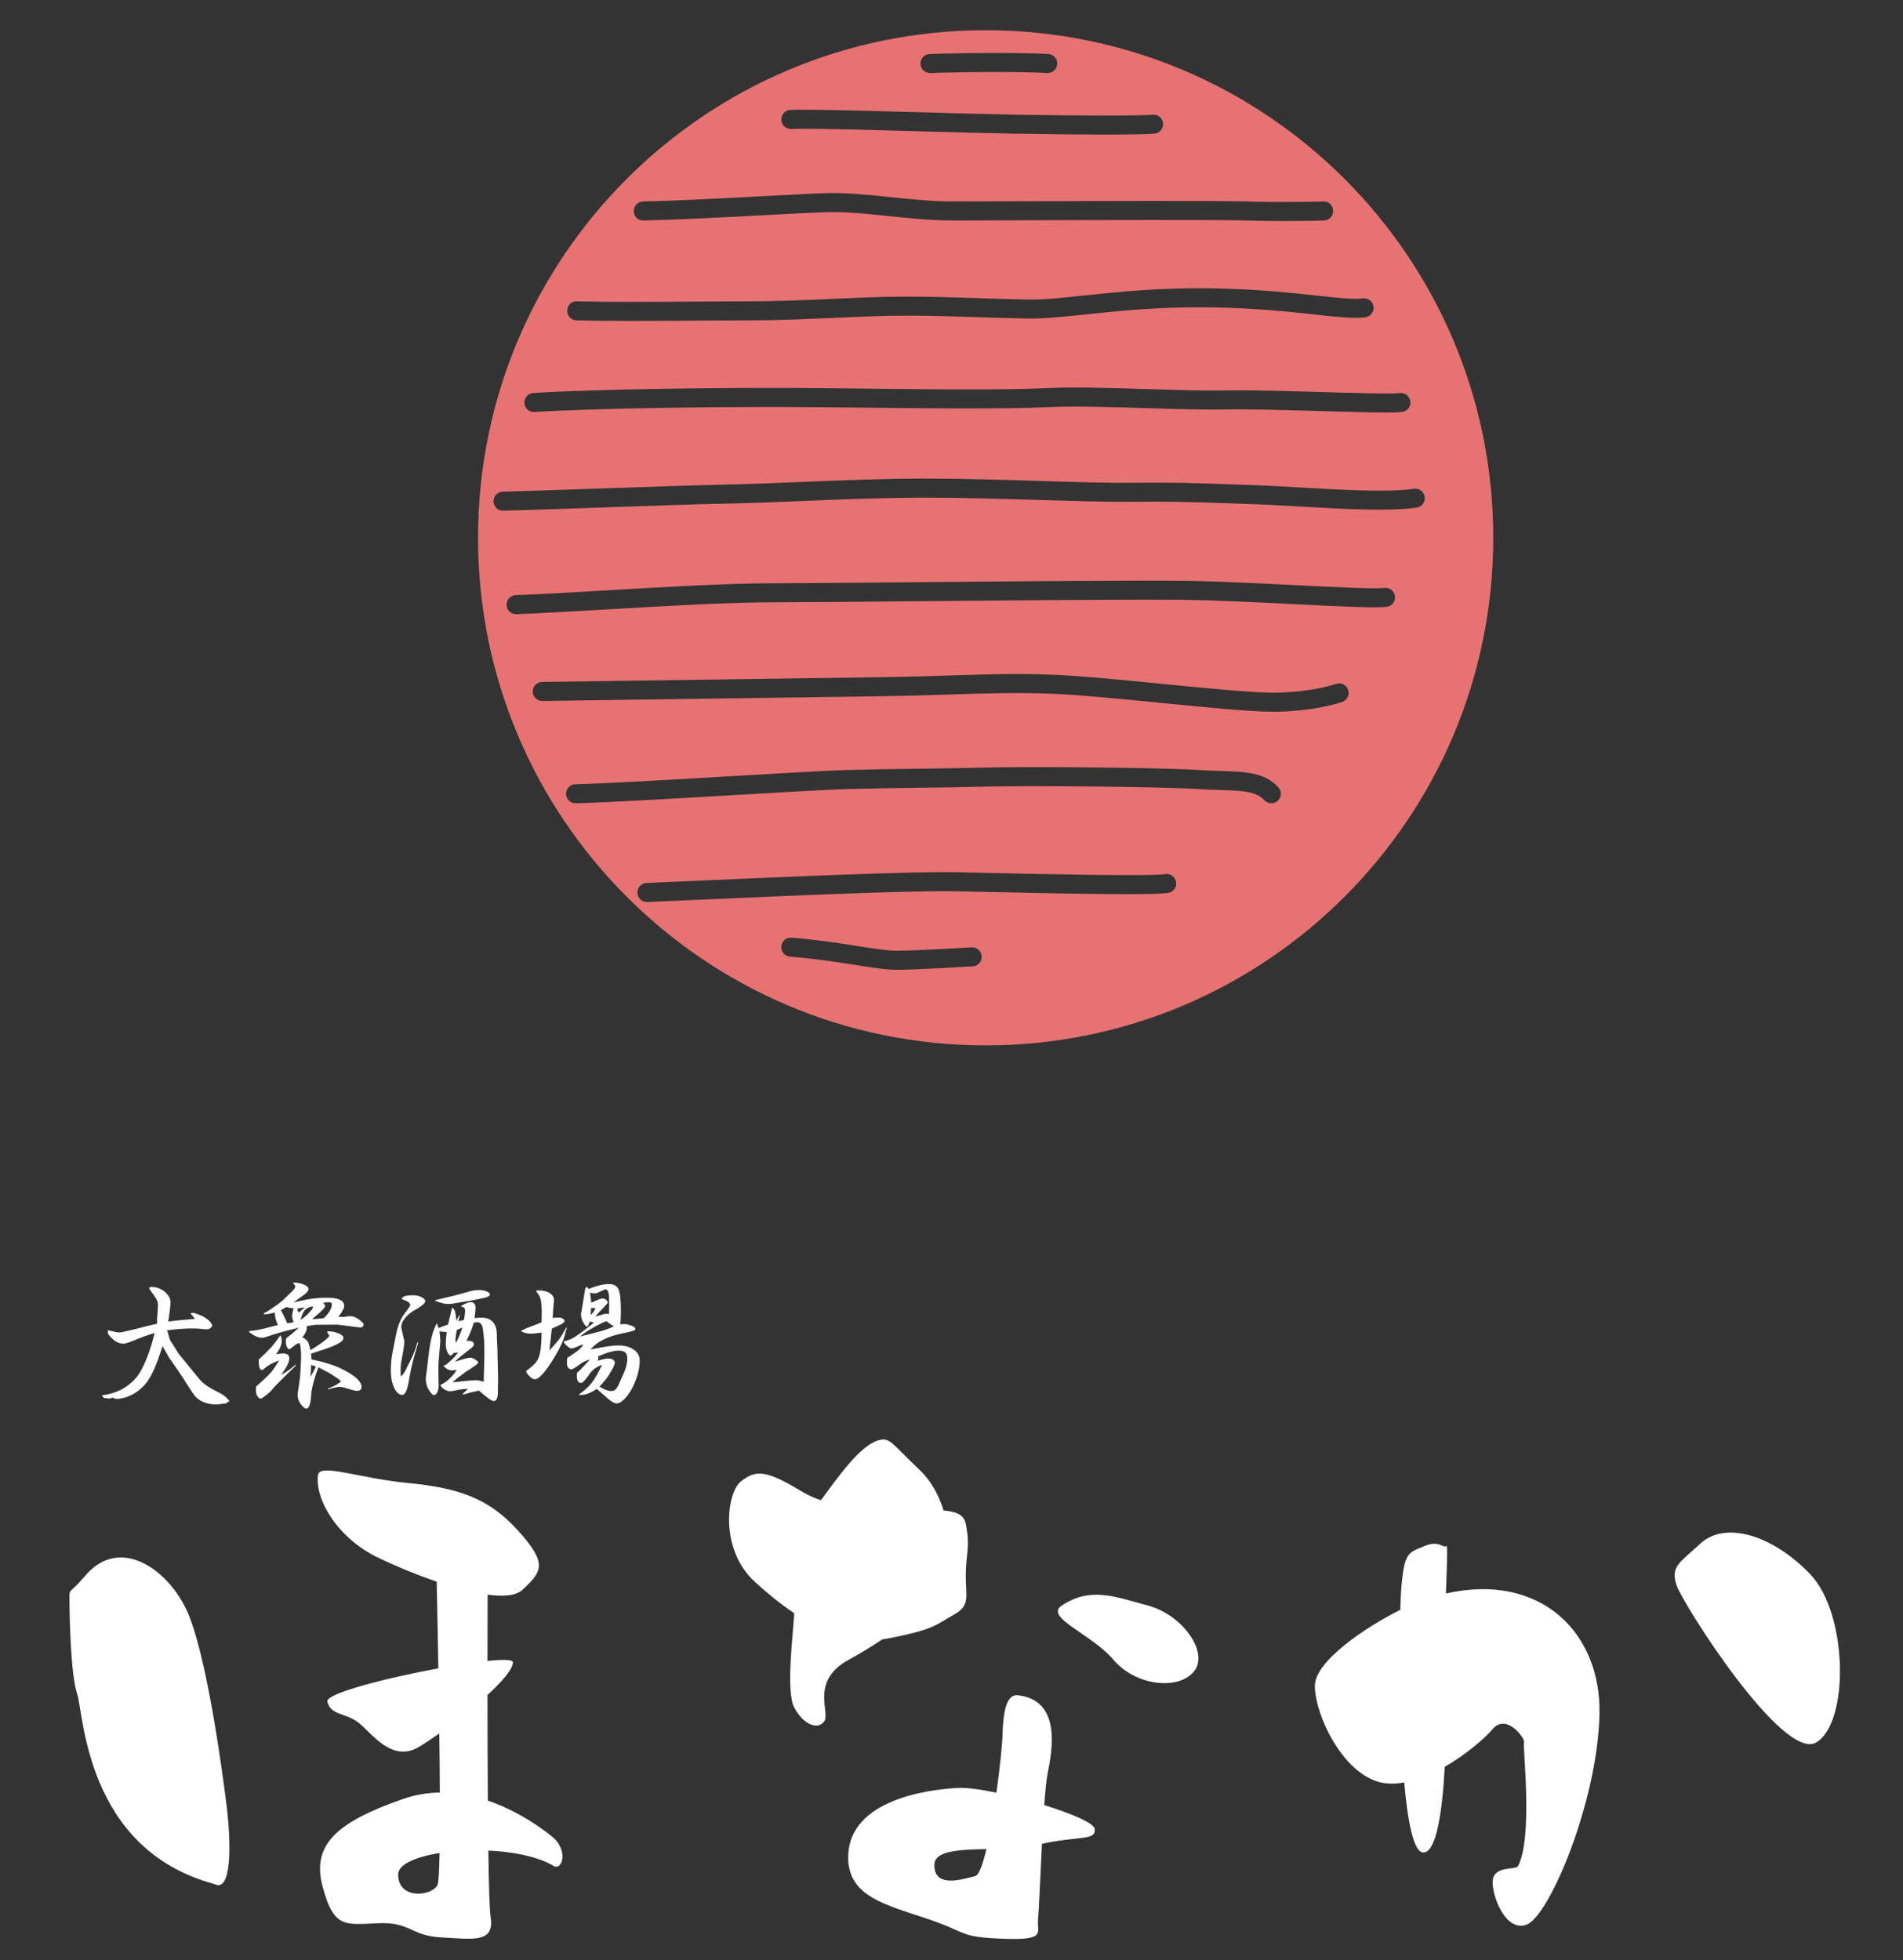
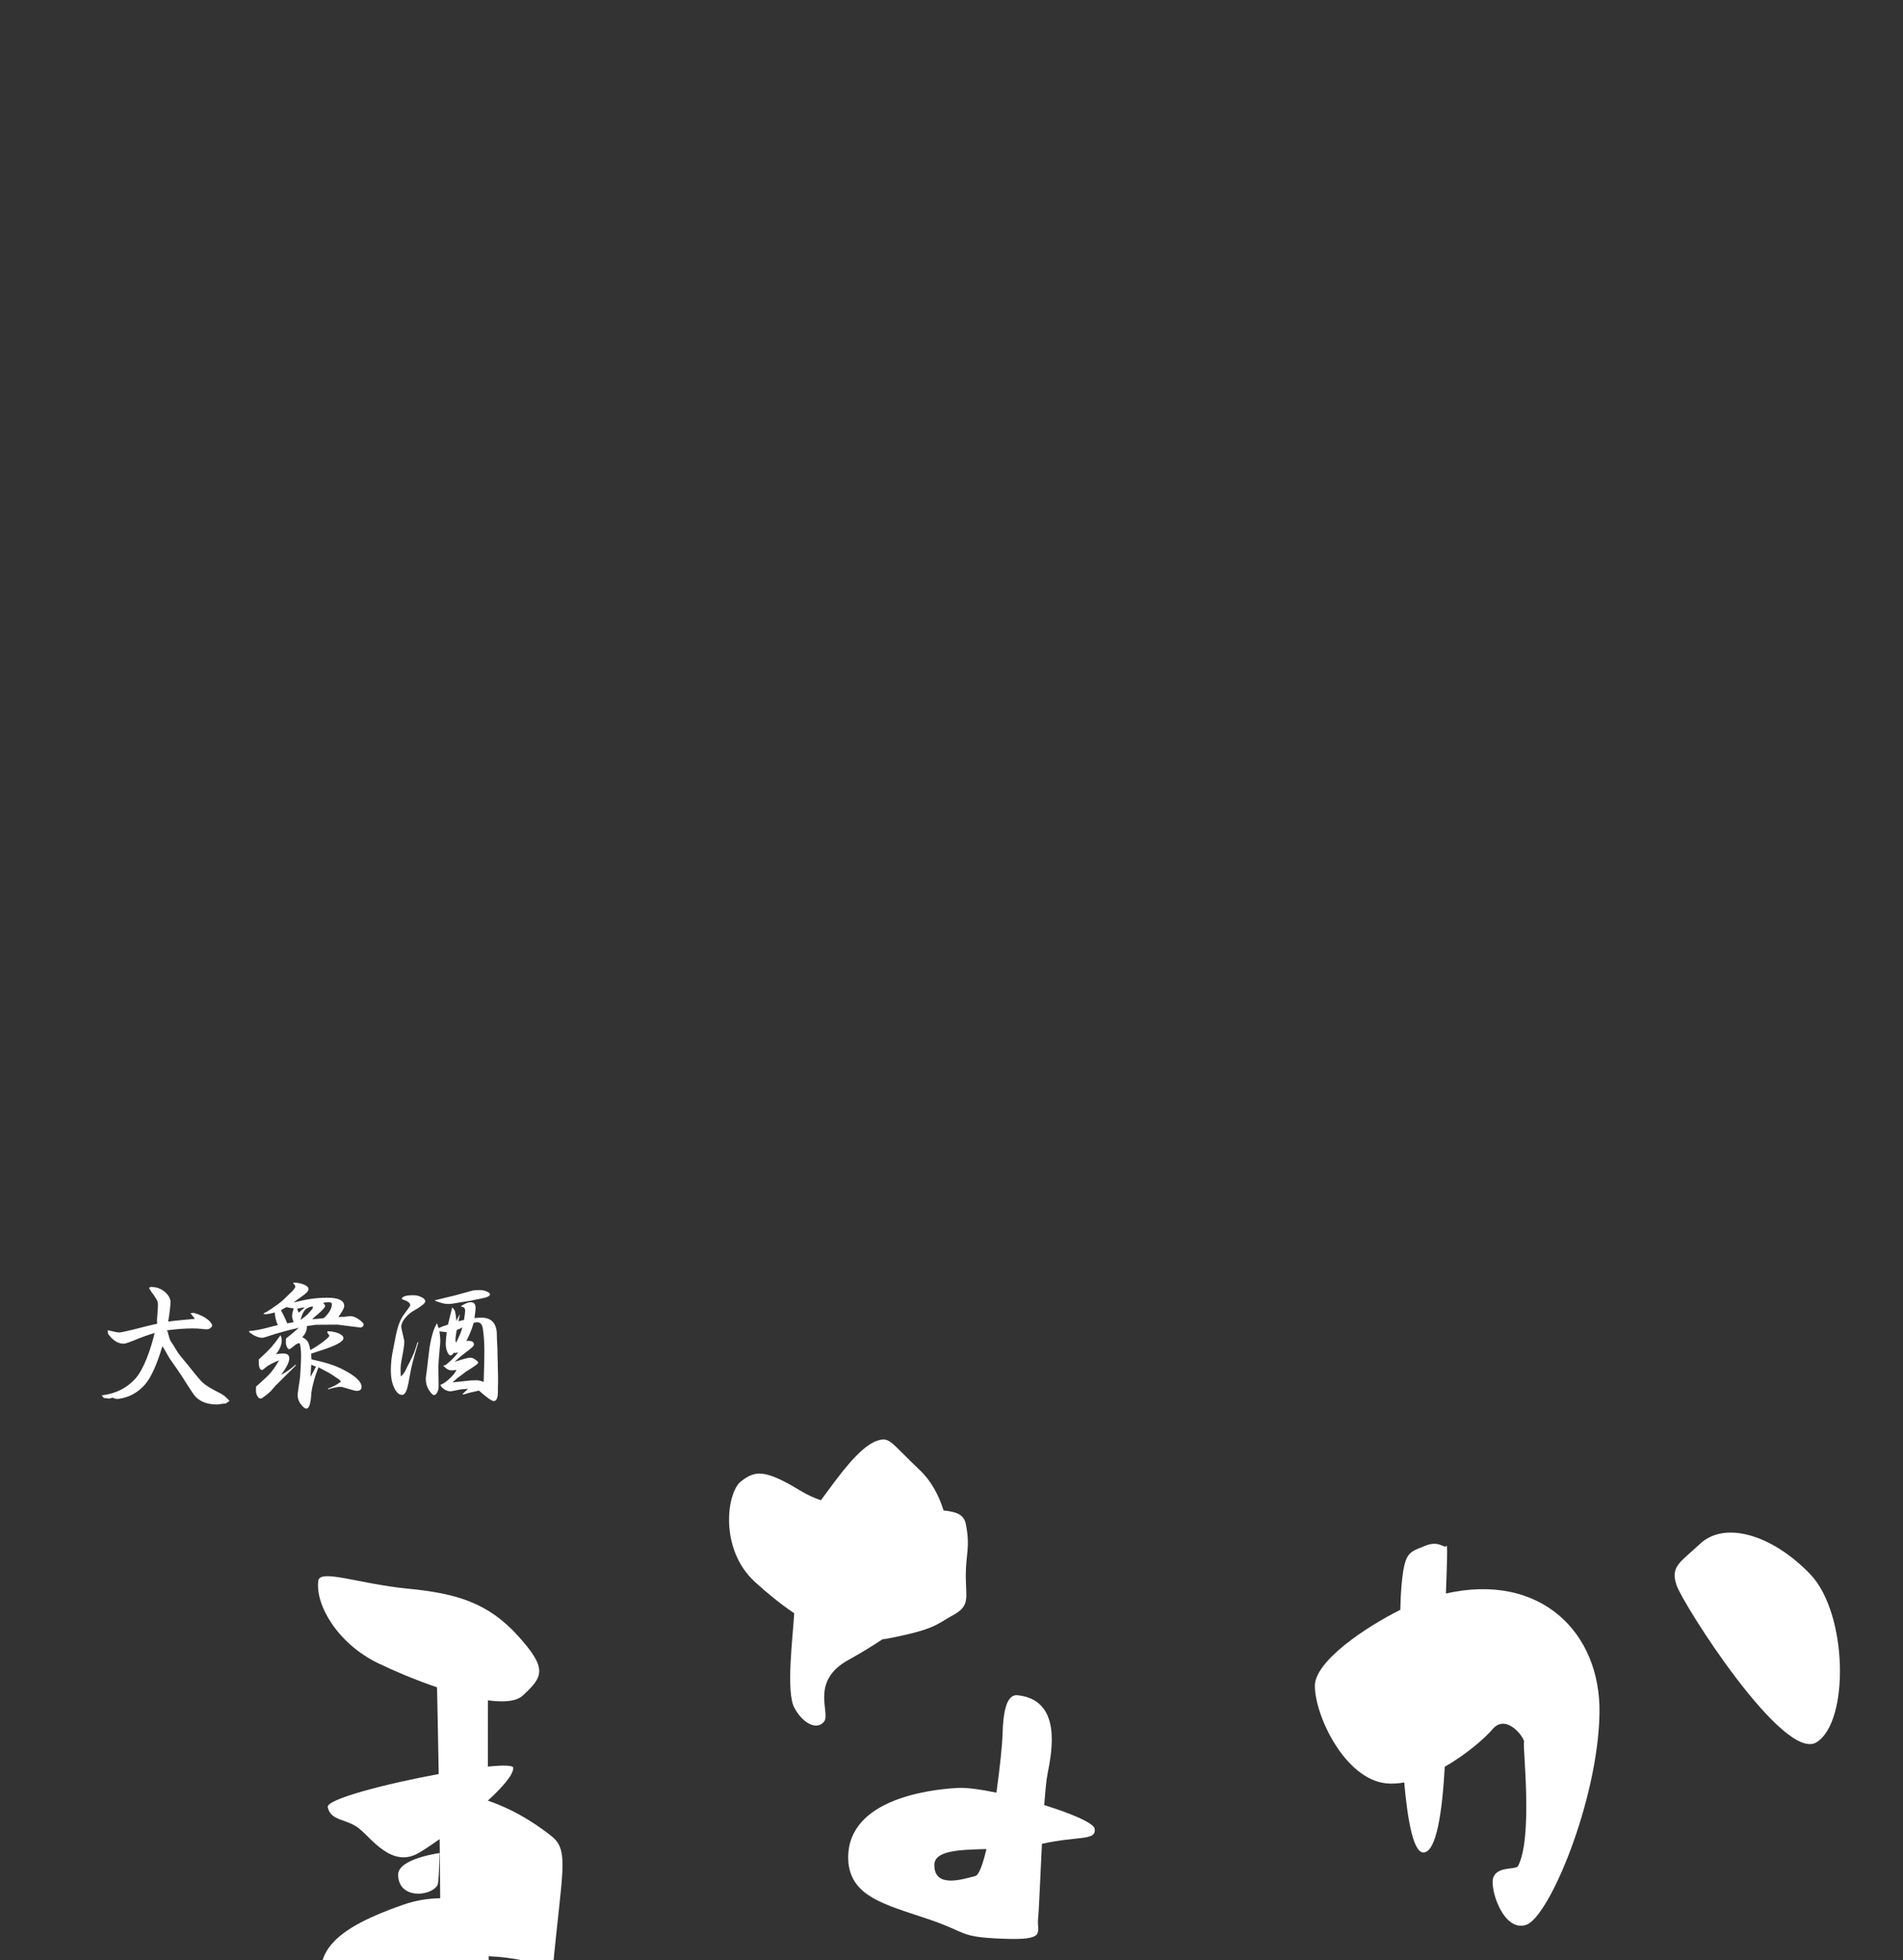
<svg xmlns="http://www.w3.org/2000/svg" version="1.1" x="0px" y="0px" width="200px" height="206px" viewBox="-7.3 -3.177 200 206" enable-background="new -7.3 -3.177 200 206" xml:space="preserve">
  <rect x="-7.3" y="-3.177" width="200" height="206" fill="#333333" stroke="none" />
  <defs>
</defs>
-   <path fill="#FFFFFF" d="M12.398,166.239c-1.983-4.462-7.106-8.097-10.742-3.801c-1.818,2.148-1.652,1.156-1.652,2.644  s0.115,7.769,0.801,9.751c0.687,1.982,0.852,16.36,14.402,19.996c1.818,0.991,1.818-3.966,1.322-8.098  S14.382,170.701,12.398,166.239z" />
-   <path fill="#FFFFFF" d="M50.739,189.871c-1.004-0.821-3.521-2.695-6.768-3.797c-0.024-3.538-0.034-7.426-0.037-11.109  c1.537-1.409,2.673-2.713,2.673-3.438c0-0.29-1.059-0.304-2.672-0.138c0.001-2.636,0.006-5.035,0.012-6.963  c1.642,0.221,2.976,0.122,3.652-0.502c2.147-1.982,2.643-2.809-0.497-6.279s-6.444-4.463-11.567-4.958s-9.252-2.116-9.42-0.826  c-0.327,2.495,1.983,6.57,6.279,8.656c1.627,0.79,3.894,1.753,6.199,2.539c0.051,2.35,0.116,5.584,0.176,9.112  c-5.502,1.016-11.85,2.645-11.662,3.491c0.33,1.486,1.982,1.181,3.305,2.242s3.466,4.203,6.277,2.55  c0.577-0.34,1.341-0.845,2.182-1.44c0.026,2.152,0.046,4.262,0.055,6.213c-1.265,0.019-2.57,0.22-3.887,0.68  c-7.105,2.479-9.592,4.884-8.432,9.218s2.318,4.003,5.788,3.838s3.443,1.322,6.679,1.487c3.236,0.165,5.653,0.661,5.188-2.148  c-0.114-0.688-0.189-3.354-0.239-6.979c2.533,0.118,5.032,0.597,6.716,1.525C51.73,193.672,52.558,191.358,50.739,189.871z   M34.543,193.837c0-1.062,1.842-1.857,4.355-2.258c-0.037,1.908-0.106,3.168-0.223,3.378  C38.014,196.15,34.543,196.481,34.543,193.837z" />
+   <path fill="#FFFFFF" d="M50.739,189.871c-1.004-0.821-3.521-2.695-6.768-3.797c1.537-1.409,2.673-2.713,2.673-3.438c0-0.29-1.059-0.304-2.672-0.138c0.001-2.636,0.006-5.035,0.012-6.963  c1.642,0.221,2.976,0.122,3.652-0.502c2.147-1.982,2.643-2.809-0.497-6.279s-6.444-4.463-11.567-4.958s-9.252-2.116-9.42-0.826  c-0.327,2.495,1.983,6.57,6.279,8.656c1.627,0.79,3.894,1.753,6.199,2.539c0.051,2.35,0.116,5.584,0.176,9.112  c-5.502,1.016-11.85,2.645-11.662,3.491c0.33,1.486,1.982,1.181,3.305,2.242s3.466,4.203,6.277,2.55  c0.577-0.34,1.341-0.845,2.182-1.44c0.026,2.152,0.046,4.262,0.055,6.213c-1.265,0.019-2.57,0.22-3.887,0.68  c-7.105,2.479-9.592,4.884-8.432,9.218s2.318,4.003,5.788,3.838s3.443,1.322,6.679,1.487c3.236,0.165,5.653,0.661,5.188-2.148  c-0.114-0.688-0.189-3.354-0.239-6.979c2.533,0.118,5.032,0.597,6.716,1.525C51.73,193.672,52.558,191.358,50.739,189.871z   M34.543,193.837c0-1.062,1.842-1.857,4.355-2.258c-0.037,1.908-0.106,3.168-0.223,3.378  C38.014,196.15,34.543,196.481,34.543,193.837z" />
  <path fill="#FFFFFF" d="M81.873,171.281c1.195-0.656,2.408-1.389,3.566-2.163c0.166-0.023,0.333-0.038,0.5-0.07  c5.123-0.991,5.124-1.488,6.941-2.479s1.321-1.817,1.321-4.131s0.496-2.974,0-5.453c-0.2-0.998-1.018-1.278-2.331-1.405  c-0.501-1.607-1.314-3.114-2.462-4.205c-3.14-2.983-3.178-3.541-4.462-3.148c-1.927,0.589-4.257,3.965-5.968,6.273  c-0.717-0.24-1.429-0.559-2.13-0.985c-3.801-2.313-4.793-2.147-6.279-0.991c-1.488,1.156-2.314,7.107,1.486,10.577  c1.257,1.146,2.642,2.29,4.115,3.276c-0.139,2.474-0.891,8.281,0.017,9.944c0.991,1.817,2.479,2.339,3.14,1.417  C79.99,176.815,77.806,173.515,81.873,171.281z" />
-   <path fill="#FFFFFF" d="M113.372,165.577c-3.636-0.991-6.115-1.983-9.09,0c-1.85,1.233,3.141,2.979,5.454,5.704  s6.774,3.221,8.428,1.237S117.008,166.568,113.372,165.577z" />
  <path fill="#FFFFFF" d="M102.449,186.543c0.104-1.457,0.22-2.653,0.346-3.283c0.496-2.479,1.487-7.767-3.14-8.263  c-1.149-0.123-1.529,1.653-1.591,4.132c-0.024,0.979-0.271,3.453-0.643,6.108c-1.667-0.346-3.142-0.548-4.046-0.5  c-3.306,0.176-12.099,1.332-11.503,7.942c0.43,3.471,3.735,4.297,8.197,5.784s3.264,1.935,7.994,2.124s3.574-0.637,3.739-2.124  c0.088-0.79,0.222-4.332,0.403-7.852c3.844-0.85,5.705-0.292,5.546-1.568C107.677,188.433,105.304,187.429,102.449,186.543z   M95.193,194.002c-1.322,0.33-4.297,1.321-4.297-1.157c0-1.521,2.551-1.61,5.476-1.683C95.992,192.77,95.586,193.904,95.193,194.002  z" />
  <path fill="#FFFFFF" d="M144.662,164.303c0.093-2.761,0.205-5.194,0.05-5.005c-0.271,0.33-0.73-0.632-2.254,0  c-1.74,0.722-2.147,0.597-2.479,4.347c-0.043,0.483-0.082,1.31-0.113,2.375c-3.75,1.872-8.977,5.431-8.977,7.985  c0,3.141,3.14,9.75,7.437,10.246c0.632,0.073,1.29,0.029,1.955-0.087c0.371,4.201,0.996,7.358,2.012,7.358  c1.363,0,1.986-4.245,2.248-9.01c2.287-1.308,4.227-3.012,5.023-3.949c1.487-1.749,3.47,1.038,3.305,1.38s0.991,10.092-0.661,13.066  c-0.495,0.331-2.166,0-2.57,1.157s1.067,5.784,3.472,4.958s7.527-13.028,7.692-22.214  C160.954,168.425,154.621,162.057,144.662,164.303z" />
  <path fill="#FFFFFF" d="M182.946,162.271c-3.966-4.131-8.955-5.635-11.567-3.194c-2.134,1.993-3.139,2.368-2.479,4.352  s11.236,18.651,14.707,16.515S186.912,166.402,182.946,162.271z" />
-   <path fill="#E77272" d="M96.289,0C66.825,0,42.94,23.885,42.94,53.349c0,29.463,23.885,53.348,53.349,53.348  c29.463,0,53.349-23.885,53.349-53.348C149.638,23.885,125.752,0,96.289,0z M90.405,2.499c0.071-0.002,7.351-0.248,12.458,0.001  c0.552,0.027,0.977,0.496,0.95,1.048c-0.026,0.535-0.469,0.951-0.998,0.951c-0.017,0-0.033,0-0.05-0.001  c-5.023-0.246-12.221-0.003-12.292,0.001c-0.553,0.021-1.014-0.414-1.033-0.965C89.421,2.981,89.854,2.519,90.405,2.499z   M75.771,8.375c1.82-0.078,7.578,0.081,13.676,0.25c3.621,0.101,7.264,0.202,10.01,0.249c7.145,0.124,13.062,0.125,14.392,0.004  c0.56-0.045,1.036,0.355,1.087,0.906c0.05,0.549-0.355,1.035-0.905,1.086c-0.716,0.064-2.569,0.098-5.173,0.098  c-2.548,0-5.813-0.031-9.436-0.094c-2.751-0.047-6.401-0.148-10.03-0.25c-5.794-0.16-11.78-0.33-13.534-0.251  c-0.556,0.024-1.019-0.403-1.042-0.956C74.791,8.866,75.22,8.399,75.771,8.375z M60.293,17.999  c3.474-0.074,8.153-0.322,12.282-0.541c2.856-0.151,5.323-0.282,6.958-0.334c2.114-0.065,4.338,0.166,6.693,0.412  c2.185,0.228,4.443,0.463,6.713,0.463c1.22,0,3.569-0.008,6.457-0.019c8.458-0.03,21.24-0.075,24.323,0.019  c4.05,0.123,8.023,0.002,8.063,0c0.555-0.034,1.013,0.416,1.031,0.969c0.017,0.553-0.417,1.014-0.969,1.031  c-0.026,0-1.822,0.055-4.229,0.055c-1.213,0-2.581-0.014-3.957-0.055c-3.047-0.093-15.811-0.049-24.256-0.019  c-2.891,0.011-5.243,0.019-6.464,0.019c-2.373,0-4.685-0.24-6.92-0.474c-2.286-0.239-4.443-0.464-6.424-0.401  c-1.613,0.05-4.069,0.18-6.914,0.331c-4.144,0.22-8.84,0.47-12.346,0.544c-0.602,0.021-1.01-0.427-1.021-0.979  C59.303,18.468,59.741,18.011,60.293,17.999z M53.337,28.499c3.679,0.083,7.938,0.055,12.058,0.027  c2.028-0.014,4.028-0.027,5.92-0.027c3.009,0,6.1-0.137,9.088-0.27c2.676-0.119,5.203-0.23,7.412-0.23  c2.802,0,5.421,0.086,7.953,0.17c1.667,0.055,3.303,0.108,4.938,0.136c1.639,0.037,3.644-0.185,5.979-0.431  c3.489-0.367,7.829-0.822,13.143-0.75c4.906,0.069,8.626,0.477,11.342,0.775c2.181,0.239,3.758,0.414,4.773,0.287  c0.55-0.066,1.047,0.324,1.113,0.871c0.067,0.549-0.322,1.048-0.871,1.115c-1.245,0.15-2.919-0.031-5.234-0.285  c-2.676-0.294-6.34-0.695-11.15-0.764c-5.205-0.07-9.47,0.377-12.906,0.738c-2.402,0.254-4.486,0.473-6.222,0.442  c-1.646-0.028-3.293-0.082-4.971-0.138c-2.517-0.082-5.119-0.168-7.888-0.168c-2.165,0-4.671,0.111-7.324,0.229  c-3.01,0.133-6.122,0.271-9.176,0.271c-1.888,0-3.883,0.014-5.906,0.027c-2.081,0.014-4.197,0.028-6.259,0.028  c-2.034,0-4.016-0.015-5.857-0.056c-0.553-0.013-0.99-0.471-0.978-1.023C52.327,28.925,52.744,28.464,53.337,28.499z M48.749,38.126  c5.889-0.383,20.637-0.625,30.952-0.502c10.728,0.127,18.47,0.219,23.189-0.016c2.641-0.129,6.552-0.009,10.334,0.108  c3.156,0.098,6.138,0.188,8.317,0.142c2.385-0.055,6.546,0.068,10.218,0.175c3.469,0.102,7.399,0.214,7.985,0.11  c0.54-0.094,1.065,0.256,1.168,0.795s-0.239,1.059-0.777,1.166c-0.271,0.055-0.812,0.078-1.698,0.078  c-1.354,0-3.51-0.057-6.736-0.15c-3.647-0.105-7.78-0.227-10.114-0.175c-2.231,0.054-5.24-0.042-8.425-0.142  c-3.741-0.115-7.61-0.236-10.174-0.109c-4.778,0.234-12.548,0.143-23.297,0.018c-10.279-0.119-24.963,0.117-30.812,0.498  c-0.571,0.043-1.027-0.382-1.063-0.934C47.78,38.638,48.198,38.162,48.749,38.126z M94.938,98.388  c-0.238,0.014-5.867,0.361-7.999,0.361c-1.101,0-2.588-0.232-4.473-0.525c-1.986-0.311-4.239-0.661-6.729-0.853  c-0.55-0.042-0.962-0.522-0.92-1.073s0.503-0.965,1.074-0.921c2.567,0.198,4.961,0.571,6.884,0.87  c1.728,0.27,3.219,0.502,4.164,0.502c2.069,0,7.818-0.354,7.876-0.357c0.555-0.038,1.025,0.385,1.06,0.936  S95.49,98.353,94.938,98.388z M115.476,90.667c-1.598,0.263-10.546,0.089-19.573-0.112l-2.547-0.056  c-4.853-0.104-17.754,0.469-27.175,0.887c-2.021,0.089-3.876,0.171-5.449,0.237c-0.014,0.001-0.028,0.001-0.043,0.001  c-0.532,0-0.976-0.42-0.998-0.958c-0.023-0.552,0.405-1.018,0.957-1.041c1.571-0.066,3.425-0.148,5.445-0.237  c9.449-0.419,22.39-0.994,27.306-0.889l2.548,0.057c6.17,0.137,17.653,0.391,19.207,0.139c0.549-0.088,1.059,0.28,1.148,0.824  C116.391,90.064,116.021,90.579,115.476,90.667z M126.993,80.983c-0.192,0.178-0.436,0.266-0.679,0.266  c-0.27,0-0.538-0.108-0.734-0.322c-0.846-0.916-2.117-0.994-4.684-1.076c-0.729-0.021-1.525-0.047-2.396-0.104  c-3.802-0.244-17.754-0.369-22.409-0.248c-2.35,0.062-4.761,0.093-7.142,0.123c-2.433,0.032-4.834,0.063-7.107,0.127  c-2.016,0.056-6.939,0.344-12.151,0.648c-6.27,0.367-13.375,0.782-16.479,0.852c-0.008,0-0.016,0-0.022,0  c-0.542,0-0.987-0.434-1-0.979c-0.012-0.551,0.426-1.009,0.978-1.021c3.067-0.068,10.154-0.482,16.406-0.848  c5.229-0.307,10.166-0.596,12.214-0.652c2.282-0.062,4.693-0.094,7.136-0.126c2.373-0.03,4.774-0.062,7.115-0.124  c4.804-0.126,18.66-0.002,22.591,0.252c0.848,0.055,1.622,0.079,2.331,0.102c2.692,0.084,4.638,0.146,6.089,1.719  C127.424,79.977,127.398,80.609,126.993,80.983z M133.793,70.583c-0.098,0.037-2.455,0.912-6.698,1.041  c-0.151,0.004-0.314,0.006-0.488,0.006c-2.49,0-7.131-0.459-12.026-0.945c-4.096-0.405-8.33-0.825-11.057-0.937  c-3.887-0.158-6.883-0.062-10.676,0.06c-2.146,0.068-4.549,0.146-7.518,0.191c-3.991,0.061-10.556,0.15-17.19,0.24  c-7.08,0.098-14.24,0.195-18.435,0.26c-0.006,0-0.011,0-0.016,0c-0.546,0-0.991-0.438-1-0.984c-0.009-0.553,0.433-1.007,0.984-1.016  c4.195-0.064,11.357-0.162,18.438-0.26c6.634-0.09,13.197-0.18,17.187-0.24c2.956-0.045,5.349-0.121,7.485-0.19  c3.832-0.122,6.859-0.221,10.821-0.059c2.784,0.113,7.048,0.536,11.172,0.944c4.942,0.49,10.052,0.992,12.257,0.93  c3.875-0.117,6.032-0.904,6.054-0.912c0.518-0.193,1.093,0.068,1.286,0.584C134.568,69.812,134.309,70.388,133.793,70.583z   M138.433,60.604c-1.126,0.133-4.43-0.021-9.729-0.285c-3.668-0.183-7.826-0.389-11.031-0.445c-4.43-0.078-17.091,0.037-28.26,0.137  c-6.693,0.061-12.475,0.113-15.348,0.113c-4.783,0-11.619,0.4-17.651,0.754c-3.543,0.207-6.891,0.402-9.438,0.496  c-0.012,0-0.024,0-0.037,0c-0.535,0-0.979-0.424-0.998-0.964c-0.021-0.552,0.411-1.016,0.963-1.036  c2.524-0.092,5.861-0.287,9.394-0.493c6.059-0.354,12.926-0.757,17.768-0.757c2.864,0,8.641-0.053,15.329-0.113  c11.183-0.1,23.854-0.213,28.313-0.137c3.237,0.057,7.412,0.265,11.096,0.447c4.311,0.215,8.383,0.418,9.394,0.297  c0.551-0.064,1.046,0.326,1.111,0.875S138.98,60.539,138.433,60.604z M141.579,50.177c-2.952,0.416-7.6,0.148-12.096-0.111  c-1.771-0.102-3.506-0.201-5.078-0.254l-2.262-0.08c-3.937-0.139-6.311-0.223-10.441-0.17c-2.416,0.029-5.978-0.076-9.742-0.19  c-3.828-0.116-8.167-0.247-11.896-0.247c-4.457,0-8.856,0.182-13.112,0.356c-2.738,0.112-5.325,0.22-7.742,0.269  c-3.417,0.069-7.713,0.219-12.26,0.378c-3.636,0.127-7.496,0.261-11.357,0.372c-0.01,0-0.02,0-0.029,0  c-0.539,0-0.983-0.43-0.999-0.972c-0.016-0.552,0.419-1.013,0.972-1.028c3.856-0.109,7.713-0.244,11.344-0.371  c4.556-0.158,8.858-0.309,12.289-0.379c2.396-0.049,4.973-0.154,7.701-0.268c4.275-0.176,8.696-0.357,13.194-0.357  c3.759,0,8.113,0.132,11.956,0.248c3.744,0.113,7.277,0.225,9.656,0.189c4.171-0.053,6.569,0.031,10.538,0.172l2.259,0.078  c1.586,0.055,3.338,0.155,5.125,0.258c4.399,0.254,8.951,0.515,11.701,0.127c0.559-0.08,1.053,0.305,1.13,0.852  S142.126,50.101,141.579,50.177z" />
  <path fill="#FFFFFF" d="M15.517,144.437h-0.005c-0.471,0-0.895-0.064-1.262-0.19c-0.37-0.128-0.692-0.325-0.957-0.585  c-0.086-0.075-0.213-0.239-0.387-0.502c-0.167-0.252-0.384-0.583-0.652-0.995c-0.043-0.081-0.088-0.152-0.137-0.221  c-0.053-0.075-0.104-0.159-0.152-0.25c-0.428-0.656-0.842-1.26-1.236-1.804c-0.193-0.252-0.381-0.588-0.559-0.906  c-0.141-0.253-0.275-0.493-0.402-0.675c-0.597,1.977-1.189,3.288-1.811,4.004c-0.76,0.879-1.711,1.396-2.824,1.536  c-0.142,0-0.25-0.006-0.334-0.024c-0.097-0.018-0.178-0.057-0.24-0.114l-0.346,0.106l-0.6-0.067l-0.229-0.27l0.15-0.021  c1.381-0.187,2.522-0.772,3.394-1.741c0.889-0.991,1.62-3.098,2.023-4.797c-0.649,0.186-1.397,0.455-2.226,0.803  c-0.731,0.29-0.938,0.324-1.031,0.324c-0.299,0-0.588-0.088-0.855-0.258c-0.264-0.168-0.527-0.429-0.785-0.775l-0.042-0.39  l0.122,0.029c0.251,0.062,0.471,0.113,0.661,0.153c0.183,0.04,0.334,0.061,0.452,0.061c0.091,0,0.426-0.055,1.499-0.314  c0.956-0.252,1.78-0.455,2.472-0.61c-0.023-0.278-0.019-0.367-0.013-0.486c0.005-0.086,0.01-0.187,0.031-0.407  c0.041-0.438,0.062-0.805,0.062-1.096c0-0.215-0.049-0.402-0.145-0.562c-0.105-0.174-0.229-0.366-0.373-0.576  c-0.061-0.064-0.129-0.151-0.193-0.251l-0.238-0.385l0.212-0.107c0.586,0.016,1.075,0.18,1.491,0.548  c0.379,0.346,0.572,0.708,0.572,1.078c0,0.13-0.026,0.415-0.079,0.853l-0.018,0.14c-0.055,0.438-0.06,0.47-0.152,1.027  c0.429-0.056,0.879-0.106,1.351-0.15l1.459-0.137l-0.472-0.602l0.337-0.03c0.359,0.103,0.652,0.216,0.914,0.345  c0.266,0.13,0.524,0.311,0.771,0.535l0.252,0.347l0.001,0.188c-0.121,0.159-0.213,0.229-0.305,0.267  c-0.169,0.065-0.277,0.071-0.816,0.007c-0.49-0.061-1.371-0.064-2.259,0.007c-0.446,0.035-0.905,0.084-1.377,0.146l0.037,0.079  c0.057-0.02,0.065,0.113,0.119,0.325c0.069,0.271,0.164,0.641,0.306,0.82c0.113,0.143,0.232,0.343,0.365,0.563  c0.158,0.265,0.334,0.561,0.542,0.826c0.209,0.249,0.438,0.528,0.687,0.836l0.756,0.936c0.239,0.3,0.463,0.566,0.713,0.853  c0.242,0.277,0.578,0.542,0.998,0.788c0.314,0.189,0.646,0.37,1.002,0.54c0.368,0.178,0.705,0.438,0.998,0.776l0.066,0.077  l-0.369,0.258L15.517,144.437L15.517,144.437z M9.691,137.925l0.109,0.128c0.169,0.194,0.344,0.509,0.529,0.842  c0.174,0.312,0.356,0.638,0.545,0.886c0.398,0.549,0.814,1.154,1.247,1.819c0.048,0.092,0.096,0.167,0.146,0.238  c0.053,0.073,0.102,0.152,0.145,0.232c0.263,0.405,0.48,0.736,0.647,0.987c0.2,0.304,0.306,0.424,0.358,0.469  c0.249,0.245,0.548,0.427,0.893,0.546c0.346,0.12,0.748,0.181,1.195,0.181l0.883-0.099l0.161-0.123  c-0.261-0.282-0.554-0.504-0.874-0.659c-0.359-0.173-0.698-0.354-1.016-0.547c-0.436-0.254-0.787-0.531-1.044-0.824  c-0.25-0.287-0.476-0.557-0.677-0.812l-0.795-0.983c-0.247-0.306-0.476-0.584-0.687-0.836c-0.214-0.271-0.396-0.574-0.558-0.846  c-0.126-0.214-0.242-0.407-0.35-0.544c-0.167-0.21-0.264-0.587-0.341-0.89c-0.038-0.148-0.077-0.301-0.104-0.342l0.025-0.223  c0.552-0.129,1.014-0.178,1.463-0.214c0.904-0.073,1.798-0.069,2.295-0.006c0.465,0.054,0.587,0.058,0.729,0.005  c0.062-0.025,0.134-0.082,0.212-0.169l-0.007-0.075l-0.224-0.266c-0.22-0.199-0.466-0.37-0.715-0.492  c-0.242-0.12-0.513-0.227-0.812-0.318l0.465,0.594l-1.793,0.164c-0.516,0.049-1.004,0.105-1.467,0.168l-0.123,0.016l0.021-0.123  c0.112-0.672,0.112-0.675,0.17-1.141l0.019-0.14c0.05-0.425,0.076-0.702,0.076-0.83c0-0.316-0.172-0.634-0.511-0.942  c-0.381-0.338-0.826-0.509-1.324-0.509l0.135,0.217c0.061,0.091,0.121,0.17,0.184,0.238c0.154,0.223,0.279,0.418,0.387,0.594  c0.113,0.188,0.171,0.409,0.171,0.657c0,0.296-0.021,0.666-0.062,1.112c-0.021,0.218-0.026,0.315-0.03,0.4  c-0.007,0.123-0.011,0.214-0.06,0.578c-0.76,0.232-1.582,0.436-2.539,0.688c-0.89,0.214-1.395,0.319-1.543,0.319  c-0.131,0-0.297-0.021-0.491-0.064c-0.159-0.034-0.341-0.075-0.544-0.124l0.008,0.09c0.225,0.28,0.473,0.526,0.718,0.682  c0.237,0.153,0.493,0.229,0.757,0.229c0.082,0,0.316-0.054,0.963-0.309c0.896-0.377,1.703-0.664,2.395-0.853l0.147-0.041  l-0.034,0.149c-0.4,1.746-1.162,3.983-2.102,5.028c-0.856,0.954-1.966,1.549-3.299,1.771l0.439,0.026l0.396-0.083  c0.119,0.058,0.168,0.079,0.232,0.093c0.075,0.015,0.171,0.021,0.287,0.021c1.057-0.134,1.969-0.629,2.698-1.474  c0.62-0.717,1.217-2.059,1.825-4.106L9.691,137.925L9.691,137.925z" />
  <path fill="#FFFFFF" d="M12.89,134.905l0.17-0.016c0.319,0.099,0.608,0.211,0.864,0.337c0.258,0.126,0.508,0.3,0.75,0.521  l0.238,0.331l-0.016,0.125c-0.088,0.098-0.17,0.161-0.246,0.192c-0.078,0.03-0.165,0.046-0.263,0.046  c-0.093,0-0.263-0.016-0.51-0.046c-0.247-0.031-0.576-0.046-0.988-0.046c-0.411,0-0.841,0.018-1.288,0.053  c-0.449,0.036-0.908,0.086-1.383,0.147l-0.038,0.146c0.098,0.145,0.194,0.915,0.441,1.227s0.524,0.903,0.906,1.388  c0.211,0.251,0.44,0.531,0.687,0.837c0.247,0.307,0.513,0.635,0.795,0.984c0.201,0.253,0.426,0.521,0.676,0.808  c0.25,0.284,0.59,0.554,1.023,0.807c0.314,0.189,0.649,0.371,1.007,0.543c0.358,0.174,0.681,0.424,0.969,0.754l-0.286,0.2  l-0.887,0.101c-0.463,0-0.875-0.062-1.231-0.185c-0.358-0.124-0.665-0.312-0.923-0.564c-0.082-0.072-0.207-0.234-0.374-0.486  c-0.168-0.252-0.385-0.584-0.652-0.996c-0.041-0.077-0.088-0.151-0.14-0.224c-0.051-0.072-0.1-0.152-0.146-0.239  c-0.432-0.664-0.846-1.269-1.242-1.813c-0.392-0.515-0.752-1.355-1.07-1.726c-0.484,1.631-1.096,3.276-1.844,4.142  c-0.749,0.864-1.672,1.367-2.768,1.505c-0.123,0-0.225-0.007-0.305-0.022s-0.146-0.047-0.197-0.094l-0.424,0.085l-0.572-0.069  l-0.076-0.108c1.409-0.189,2.561-0.78,3.449-1.771c0.891-0.99,1.658-3.146,2.081-4.987c-0.695,0.189-1.491,0.474-2.386,0.85  c-0.529,0.21-0.862,0.315-0.996,0.315c-0.283,0-0.552-0.081-0.807-0.243c-0.254-0.162-0.508-0.412-0.76-0.753l-0.016-0.215  c0.252,0.062,0.474,0.113,0.664,0.153c0.189,0.042,0.348,0.062,0.471,0.062c0.139,0,0.646-0.104,1.521-0.315  c0.957-0.253,1.78-0.455,2.471-0.61c0.082-0.612,0.037-0.444,0.089-0.975c0.041-0.443,0.062-0.811,0.062-1.104  c0-0.23-0.052-0.436-0.157-0.609c-0.105-0.176-0.23-0.368-0.375-0.58c-0.066-0.07-0.131-0.154-0.193-0.25  c-0.062-0.096-0.123-0.194-0.185-0.297l0.123-0.062c0.524,0,0.988,0.178,1.39,0.534c0.359,0.328,0.541,0.665,0.541,1.01  c0,0.129-0.026,0.41-0.078,0.842c-0.077,0.612-0.066,0.549-0.189,1.284c0.463-0.062,0.953-0.118,1.471-0.167  c0.518-0.048,1.059-0.099,1.625-0.15L12.89,134.905z" />
  <path fill="#FFFFFF" d="M19.777,136.603c0.215-0.039,0.542-0.112,0.981-0.221c0.107-0.029,0.308-0.083,0.601-0.161  c0.088-0.021,0.177-0.038,0.264-0.058c0.089-0.03,0.182-0.054,0.279-0.074c-0.196-0.41-0.303-0.851-0.322-1.319  c-0.449,0.119-0.771,0.177-0.967,0.177h-0.016h-0.015c-0.01,0-0.02,0-0.029,0h-0.015c-0.059-0.01-0.107-0.016-0.146-0.016  c0.029-0.077,0.103-0.136,0.221-0.176c0.067-0.018,0.205-0.102,0.41-0.249c0.068-0.028,0.205-0.121,0.41-0.277  c0.547-0.353,1.001-0.718,1.362-1.1c0.294-0.293,0.45-0.444,0.47-0.454c0.312-0.294,0.469-0.509,0.469-0.646  c0-0.067-0.074-0.181-0.22-0.337l0.015-0.073c0.43,0.011,0.806,0.083,1.129,0.22c0.312,0.137,0.468,0.293,0.468,0.469  c0,0.206-0.253,0.475-0.762,0.808c-0.255,0.175-0.522,0.375-0.806,0.601c0.781-0.195,1.421-0.328,1.92-0.396  c0.508-0.067,1.055-0.103,1.641-0.103c1.172,0,1.759,0.294,1.759,0.879c0,0.157-0.146,0.455-0.439,0.896  c-0.04,0.038-0.099,0.121-0.177,0.247h0.133c0.068,0,0.166-0.005,0.293-0.014c0.02,0,0.045,0,0.073,0c0.019,0,0.034,0,0.044,0  s0.02,0,0.029,0c0.117-0.01,0.234-0.024,0.353-0.044c0.214-0.02,0.326-0.028,0.337-0.028c0.264,0,0.557,0.111,0.879,0.335  c0.342,0.245,0.513,0.422,0.513,0.529c0,0.176-0.103,0.287-0.308,0.336l-2.447-0.308l-2.271,0.015l-0.938,0.133v0.058  c0,0.41-0.162,0.782-0.484,1.114c0.273,0.138,0.464,0.289,0.572,0.454c0.107,0.177,0.199,0.479,0.277,0.908  c0.519-0.303,0.982-0.61,1.393-0.923c0.4-0.312,0.602-0.513,0.602-0.601c0-0.019-0.049-0.099-0.147-0.235  c-0.009-0.02-0.019-0.033-0.028-0.042c-0.029-0.03-0.045-0.055-0.045-0.074s0.02-0.06,0.059-0.117  c0.459,0.02,0.846,0.098,1.158,0.233c0.322,0.146,0.483,0.313,0.483,0.499c0,0.352-0.757,0.771-2.271,1.26  c-0.068,0.021-0.195,0.06-0.381,0.117c-0.108,0.04-0.22,0.079-0.337,0.119c-0.137,0.048-0.273,0.093-0.41,0.131l0.043,0.602  c0.742,0.155,1.368,0.316,1.877,0.483c0.508,0.156,1.006,0.361,1.494,0.615c1.261,0.654,1.891,1.25,1.891,1.788  c0,0.283-0.171,0.425-0.513,0.425c-0.049,0-0.122-0.01-0.22-0.029l-1.275-0.367c-0.049-0.019-0.137-0.028-0.264-0.028  c-0.244,0-0.659,0.088-1.246,0.264l-0.015-0.073c0.333-0.138,0.591-0.254,0.777-0.352c0.155-0.089,0.351-0.215,0.587-0.382  c-0.051-0.098-0.129-0.185-0.236-0.264l-0.791-0.526c-0.029-0.03-0.332-0.196-0.908-0.499c-0.049-0.021-0.142-0.067-0.278-0.147  c-0.039-0.029-0.083-0.058-0.132-0.088c-0.186,0.431-0.357,0.934-0.514,1.511c-0.156,0.566-0.244,1.024-0.263,1.377  c-0.06,0.977-0.229,1.466-0.513,1.466c-0.139,0-0.294-0.113-0.47-0.338c-0.293-0.321-0.439-0.678-0.439-1.069  c0-0.068,0.005-0.156,0.015-0.264c0.02-0.138,0.049-0.342,0.088-0.615c0.02-0.099,0.033-0.196,0.044-0.293  c0.019-0.099,0.034-0.196,0.044-0.294c0.02-0.146,0.039-0.298,0.059-0.454c0.02-0.215,0.033-0.439,0.044-0.675l0.044-0.878  c0.01-0.108,0.015-0.23,0.015-0.366c0-0.088,0-0.221,0-0.396c0-0.41-0.039-0.802-0.117-1.172l-0.147-0.074  c-0.214,0.098-0.375,0.2-0.483,0.308c-0.272,0.226-0.435,0.338-0.483,0.338c-0.097,0-0.18-0.078-0.248-0.235  c-0.079-0.156-0.118-0.326-0.118-0.513c0-0.156,0.005-0.283,0.015-0.38c0.449-0.343,0.899-0.718,1.349-1.129  c-0.792,0.185-1.407,0.342-1.847,0.469c-0.43,0.116-0.874,0.254-1.334,0.41c-0.332,0.117-0.562,0.175-0.688,0.175  c-0.266,0-0.577-0.102-0.938-0.308c-0.294-0.184-0.435-0.297-0.426-0.335l0.015-0.06C19.265,136.681,19.562,136.642,19.777,136.603z   M20.554,140.603c-0.156,0.138-0.259,0.206-0.308,0.206c-0.234,0-0.352-0.284-0.352-0.851c0-0.089,0-0.171,0-0.25  c0.566-0.517,1.002-0.941,1.305-1.274c0.273-0.312,0.6-0.737,0.981-1.274c0.089,0.177,0.132,0.355,0.132,0.542  c0,0.45-0.201,0.934-0.601,1.45c0.312-0.048,0.566-0.072,0.763-0.072c0.419,0,0.629,0.171,0.629,0.513  c0,0.382-0.288,0.963-0.865,1.743c0.382-0.224,0.676-0.41,0.881-0.557c0.175-0.126,0.396-0.308,0.659-0.541v0.116l-2.14,2.125  l-0.469,0.543c-0.206,0.204-0.439,0.4-0.704,0.586c-0.166,0.138-0.294,0.205-0.38,0.205c-0.128,0-0.24-0.088-0.338-0.264  c-0.098-0.166-0.146-0.352-0.146-0.557v-0.015c0-0.011,0-0.021,0-0.029c0-0.02,0-0.035,0-0.045c0-0.027,0-0.062,0-0.103  c0.01-0.106,0.014-0.19,0.014-0.249l0.352-0.308c0.559-0.499,0.969-0.898,1.232-1.201c0.254-0.313,0.531-0.729,0.834-1.246  C21.331,140.07,20.837,140.34,20.554,140.603z M22.885,135.913l0.674-0.118c-0.107-0.292-0.162-0.512-0.162-0.658  c0-0.166,0.055-0.435,0.162-0.806c-0.283-0.02-0.527-0.064-0.732-0.133c-0.227,0.099-0.426,0.211-0.602,0.338  C22.479,134.986,22.698,135.445,22.885,135.913z M24.746,134.213l-0.793,0.146c0.021,0.167,0.068,0.308,0.147,0.426L24.746,134.213z   M25.023,134.961l0.352-0.396c0.137-0.137,0.205-0.25,0.205-0.337v-0.016v-0.015c0-0.01-0.005-0.015-0.014-0.015v-0.015v-0.014  l-0.015-0.015v-0.015c-0.382,0.067-0.655,0.205-0.821,0.41c-0.176,0.196-0.322,0.536-0.439,1.025  C24.701,135.249,24.945,135.049,25.023,134.961z M25.434,141.351c0.098-0.177,0.172-0.308,0.221-0.396  c0.068-0.137,0.151-0.303,0.248-0.499l-0.497-0.19l-0.073,1.275C25.37,141.473,25.405,141.41,25.434,141.351z M26.094,135.43  c0.107-0.01,0.264-0.024,0.469-0.044c0.059-0.01,0.117-0.02,0.176-0.029c0.557-0.528,0.836-1.012,0.836-1.451  c0-0.146-0.113-0.219-0.338-0.219c-0.195,0-0.396,0.029-0.601,0.087c0.156,0.107,0.235,0.211,0.235,0.309  c0,0.137-0.26,0.429-0.777,0.879c-0.068,0.049-0.201,0.161-0.396,0.338c-0.059,0.058-0.122,0.116-0.189,0.175  C25.742,135.465,25.938,135.45,26.094,135.43z" />
  <path fill="#FFFFFF" d="M36.133,132.954c0.312,0,0.601,0.067,0.864,0.204c0.265,0.127,0.396,0.274,0.396,0.439  c0,0.137-0.19,0.333-0.57,0.586c-0.158,0.118-0.314,0.216-0.471,0.294c-0.43,0.234-0.781,0.518-1.055,0.85  c-0.283,0.342-0.425,0.654-0.425,0.938c0,0.049,0.009,0.121,0.029,0.22l0.249,1.084c0.029,0.097,0.045,0.182,0.045,0.249  c0,0.167-0.025,0.411-0.074,0.733c-0.039,0.273-0.103,0.635-0.19,1.084c-0.088,0.42-0.132,0.815-0.132,1.188  c0,0.078,0.004,0.239,0.015,0.483c0.01,0.059,0.015,0.122,0.015,0.189c0.225-0.194,0.41-0.453,0.557-0.776  c0.029-0.088,0.142-0.312,0.338-0.674c0.225-0.449,0.391-0.806,0.498-1.07c0.107-0.283,0.225-0.64,0.352-1.068h0.088  c-0.273,0.918-0.469,1.607-0.586,2.066c-0.127,0.487-0.226,0.942-0.293,1.361c-0.117,0.665-0.205,1.105-0.264,1.319  c-0.06,0.235-0.133,0.416-0.221,0.543c-0.107,0.156-0.215,0.234-0.322,0.234c-0.332,0-0.615-0.248-0.85-0.747  s-0.352-1.1-0.352-1.804c0-0.751,0.078-1.484,0.234-2.198l0.307-1.553c0.187-0.93,0.465-1.647,0.836-2.154l0.527-0.719  c0.088-0.116,0.133-0.21,0.133-0.277c0-0.226-0.299-0.431-0.895-0.615C34.945,133.09,35.352,132.954,36.133,132.954z   M38.785,136.412c0.322-0.146,0.654-0.27,0.996-0.367l0.439-1.802c0.137,0.097,0.234,0.224,0.294,0.38  c0.049,0.167,0.103,0.52,0.161,1.056c0.088-0.264,0.21-0.503,0.367-0.718l-0.162,0.732l0.586-0.146  c0.078-0.48,0.117-0.797,0.117-0.953c0-0.273-0.127-0.415-0.381-0.426l-0.044-0.073c0.419-0.272,0.757-0.409,1.011-0.409  c0.343,0,0.514,0.199,0.514,0.601c0,0.195-0.039,0.552-0.117,1.069c0.283-0.029,0.527-0.044,0.732-0.044  c0.996,0,1.533,0.527,1.613,1.583l0.014,0.674l0.059,1.144v0.014v0.015c0,0.021,0,0.04,0,0.059c0,0.06,0,0.118,0,0.176  c0,0.187,0.005,0.426,0.014,0.72l0.016,0.337v0.321l0.029,1.129c0,0.127,0,0.258,0,0.396v0.014v0.015c0,0.01,0,0.02,0,0.029  c0,0.03,0,0.059,0,0.089c0,0.058,0,0.116,0,0.175c0,0.156-0.006,0.323-0.015,0.499c0,0.088,0,0.182,0,0.278  c0.02,0.732-0.127,1.099-0.439,1.099c-0.205,0-0.724-0.366-1.554-1.099c-0.654,0.136-1.109,0.248-1.363,0.337  c-0.254,0.078-0.474,0.098-0.308-0.028c0.136-0.118,0.312-0.284,0.528-0.499c-0.519,0.028-0.865,0.068-1.041,0.116  c-0.459,0.099-0.732,0.146-0.82,0.146c-0.205,0-0.416-0.067-0.631-0.204c-0.225-0.146-0.366-0.303-0.425-0.469  c0.342-0.128,0.703-0.382,1.085-0.763c0.322-0.322,0.527-0.597,0.615-0.82c-0.186,0.038-0.356,0.059-0.514,0.059  c-0.283,0-0.571-0.161-0.863-0.484l0.043-0.044c0.107,0,0.205-0.039,0.293-0.117l0.455-0.396c0.234-0.205,0.488-0.488,0.762-0.849  c-0.156,0.037-0.254,0.058-0.293,0.058c-0.049,0-0.104-0.005-0.161-0.015c-0.138,0.186-0.249,0.278-0.337,0.278  c-0.127,0-0.244-0.127-0.352-0.382c-0.108-0.252-0.162-0.536-0.162-0.849c0-0.273,0.035-0.68,0.104-1.217l-0.763-0.088  c0.059,0.439,0.088,0.771,0.088,0.997c0,0.067-0.01,0.233-0.029,0.499c-0.009,0.076-0.02,0.16-0.029,0.247  c-0.04,0.4-0.073,0.806-0.103,1.216c-0.029,0.422-0.044,0.686-0.044,0.793l0.029,1.904c0.01,0.294-0.034,0.538-0.132,0.733  c-0.098,0.205-0.22,0.309-0.367,0.309c-0.107,0-0.273-0.161-0.498-0.485c-0.234-0.37-0.352-0.767-0.352-1.187  c0-0.088,0.005-0.182,0.016-0.279c0.009-0.086,0.038-0.292,0.088-0.615v-0.015c0.029-0.184,0.053-0.375,0.072-0.571  c0.029-0.254,0.059-0.521,0.088-0.806c0.137-1.329,0.357-2.364,0.66-3.107c0.088-0.166,0.17-0.33,0.248-0.498L38.785,136.412z   M38.418,133.48l2.126-0.513l1.817-0.499c0.166-0.039,0.415-0.058,0.747-0.058c0.255,0,0.498,0.049,0.733,0.146  c0.234,0.098,0.351,0.2,0.351,0.308c0,0.175-0.283,0.317-0.85,0.425l-0.733,0.146l-0.468,0.103l-0.968,0.147l-1.041,0.175  c-0.078,0.011-0.205,0.015-0.381,0.015c-0.322,0-0.771-0.117-1.348-0.351L38.418,133.48z M41.101,142.025  c0.137-0.01,0.278-0.025,0.425-0.045c0.469-0.059,0.879-0.088,1.231-0.088c0.234,0,0.493,0.059,0.776,0.176  c0.029-0.84,0.049-1.528,0.059-2.066c0.01-0.459,0.015-0.855,0.015-1.187c0-0.82-0.049-1.568-0.146-2.242  c-0.059-0.518-0.259-0.778-0.601-0.778c-0.127,0-0.254,0.021-0.381,0.061l-0.089,0.292c-0.136,0.459-0.361,0.997-0.674,1.612  c0.039-0.009,0.099-0.014,0.177-0.014c0.41,0,0.615,0.126,0.615,0.38c0,0.119-0.123,0.27-0.366,0.454  c-0.519,0.4-0.855,0.665-1.012,0.793c-0.138,0.116-0.347,0.303-0.63,0.557l-0.015,0.015c0.146-0.04,0.298-0.085,0.454-0.133  c0.088-0.028,0.195-0.063,0.322-0.104c0.41-0.126,0.698-0.188,0.865-0.188c0.137,0,0.258,0.032,0.366,0.103  c0.312,0.175,0.469,0.317,0.469,0.424c0,0.079-0.244,0.273-0.733,0.586c-0.234,0.157-0.414,0.27-0.541,0.338h-0.016v0.015  c-0.02,0.011-0.033,0.021-0.043,0.028c-0.03,0.02-0.06,0.045-0.088,0.073c-0.108,0.079-0.211,0.158-0.309,0.235l-0.455,0.337  c-0.028,0.029-0.106,0.098-0.233,0.206c-0.099,0.087-0.19,0.17-0.278,0.249C40.539,142.083,40.816,142.053,41.101,142.025z   M41.291,136.353c-0.068,0.029-0.137,0.06-0.205,0.089c-0.137,0.058-0.27,0.116-0.395,0.177c-0.011,0.048-0.016,0.097-0.016,0.146  c-0.01,0.038-0.015,0.078-0.015,0.117c-0.011,0.029-0.015,0.059-0.015,0.087c0,0.011-0.005,0.025-0.016,0.044  c0,0.012,0,0.021,0,0.03c-0.038,0.224-0.059,0.436-0.059,0.629c0,0.07,0.016,0.143,0.045,0.222l0.014,0.058  C40.954,137.326,41.174,136.792,41.291,136.353z" />
-   <path fill="#FFFFFF" d="M49.631,135.122c0-0.098,0-0.201,0-0.308c0-0.05,0-0.093,0-0.132c0-0.029,0-0.054,0-0.074  c0-0.01,0-0.019,0-0.027v-0.016v-0.015c0-0.753-0.094-1.279-0.279-1.583l-0.264-0.382v-0.015c0-0.01-0.006-0.018-0.016-0.029  c0-0.009,0-0.019,0-0.028c-0.009-0.02-0.014-0.04-0.014-0.059c0.107,0,0.215,0,0.322,0c0.439,0,0.807,0.094,1.1,0.277  c0.293,0.196,0.439,0.436,0.439,0.718c0,0.147-0.016,0.333-0.044,0.558c-0.029,0.284-0.06,0.729-0.088,1.334  c0.224-0.029,0.42-0.043,0.587-0.043c0.165,0,0.316,0.032,0.453,0.103c0.137,0.076,0.206,0.16,0.206,0.248  c0,0.146-0.206,0.309-0.616,0.483c-0.156,0.06-0.396,0.171-0.719,0.338l-0.263,2.286c0.449-0.479,0.78-0.854,0.996-1.129  c0.215-0.292,0.483-0.728,0.806-1.304c0.02,0.058,0.03,0.093,0.03,0.103c0,0.019-0.015,0.068-0.044,0.146  c-0.03,0.068-0.078,0.239-0.147,0.513c-0.167,0.714-0.669,1.726-1.509,3.033c-0.742,1.114-1.29,1.671-1.643,1.671  c-0.195,0-0.424-0.146-0.688-0.439c-0.137-0.146-0.221-0.288-0.25-0.426c0.156-0.116,0.283-0.214,0.382-0.293  c0.479-0.361,0.791-0.728,0.937-1.098c0.205-0.539,0.309-1.339,0.309-2.404v-0.249c-0.518,0.077-0.895,0.117-1.129,0.117  s-0.482-0.045-0.746-0.133l-0.309-0.146l0.557-0.278l0.527-0.206c0.089-0.02,0.215-0.067,0.381-0.146  c0.021-0.01,0.035-0.015,0.045-0.015c0.049-0.019,0.092-0.034,0.131-0.043c0.06-0.03,0.113-0.055,0.162-0.073  c0.137-0.049,0.264-0.098,0.381-0.147C49.625,135.606,49.631,135.376,49.631,135.122z M53.118,137.336  c0.566-0.373,1.235-0.875,2.007-1.511l-0.439-0.103c-0.127,0.361-0.229,0.543-0.307,0.543c-0.069,0-0.191-0.142-0.367-0.426  c-0.166-0.273-0.249-0.557-0.249-0.849c0-0.03,0-0.061,0-0.089l0.044-0.205l0.367-2.272c0.048-0.224,0.111-0.336,0.189-0.336  c0.039,0,0.107,0.067,0.205,0.205c0.84-0.342,1.549-0.513,2.126-0.513c0.507,0,0.845,0.186,1.011,0.556  c0.166,0.373,0.249,1.124,0.249,2.258v0.22c0,0.137-0.005,0.298-0.015,0.484c-0.01,0.224-0.023,0.464-0.044,0.718  c0.078-0.01,0.161-0.021,0.249-0.03c0.049,0,0.117,0,0.205,0c0.107,0,0.211,0.015,0.309,0.045c0.547,0.127,0.82,0.288,0.82,0.483  c0,0.127-0.371,0.26-1.113,0.396c-1.7,0.313-2.897,0.894-3.592,1.744c1.388-0.283,2.35-0.425,2.888-0.425  c0.674,0,1.222,0.146,1.642,0.439c0.42,0.294,0.63,0.679,0.63,1.158c0,0.674-0.156,1.401-0.468,2.184  c-0.314,0.78-0.695,1.401-1.145,1.86c-0.293,0.303-0.566,0.455-0.82,0.455c-0.274,0-0.714-0.289-1.318-0.865  c-0.245-0.215-0.498-0.434-0.763-0.66c-0.626,0.42-1.173,0.631-1.642,0.631c-0.068,0-0.142,0-0.22,0v-0.06  c0.577-0.399,1.026-0.811,1.349-1.23c0.312-0.401,0.668-1.025,1.069-1.876c-0.596,0.205-1.056,0.558-1.378,1.056  c-0.137,0.205-0.288,0.401-0.454,0.586c-0.156,0.176-0.288,0.265-0.396,0.265c-0.283,0-0.425-0.265-0.425-0.792v-0.015  c0-0.01,0-0.02,0-0.03c0-0.009,0-0.023,0-0.043c0.009-0.078,0.015-0.137,0.015-0.176c0.439-0.4,0.895-0.874,1.363-1.421  c-0.439,0.146-0.771,0.302-0.997,0.468c-0.488,0.382-0.806,0.571-0.952,0.571c-0.313,0-0.47-0.238-0.47-0.718  c0-0.038,0.005-0.127,0.015-0.264c0.01-0.039,0.015-0.072,0.015-0.103c0.011-0.038,0.015-0.078,0.015-0.116  c0.049-0.03,0.104-0.064,0.161-0.104c0.107-0.058,0.177-0.103,0.206-0.133c0.732-0.459,1.167-0.849,1.305-1.172  c-0.274,0.079-0.471,0.151-0.586,0.221c-0.304,0.136-0.52,0.205-0.646,0.205c-0.136,0-0.316-0.113-0.541-0.337  c-0.176-0.146-0.264-0.265-0.264-0.353l-0.016-0.059C52.355,137.726,52.746,137.569,53.118,137.336z M55.008,136.953  c0.361-0.088,0.66-0.165,0.895-0.233c0.41-0.117,0.85-0.278,1.319-0.484c-0.265-0.156-0.519-0.337-0.763-0.542l-0.014-0.015  c-0.392,0.137-0.89,0.381-1.495,0.733c-0.587,0.342-1.017,0.635-1.29,0.879C54.256,137.145,54.705,137.032,55.008,136.953z   M54.848,133.744c0.176-0.077,0.307-0.138,0.396-0.175c0.352-0.177,0.62-0.266,0.806-0.266c0.127,0,0.244,0.051,0.352,0.146  c0.117,0.099,0.176,0.182,0.176,0.25c0,0.078-0.254,0.372-0.762,0.881c-0.098,0.086-0.278,0.287-0.542,0.6  c0.127-0.028,0.249-0.059,0.366-0.088c0.078-0.021,0.166-0.044,0.264-0.073c0.234-0.089,0.396-0.131,0.484-0.131  c0.088,0,0.189,0.018,0.308,0.058c0-0.098,0.005-0.191,0.014-0.279c0.01-0.293,0.015-0.487,0.015-0.585l-0.015-0.748  c0-0.664-0.127-0.997-0.38-0.997c-0.03,0-0.074,0.016-0.133,0.044l-0.688,0.309c-0.127,0.048-0.239,0.073-0.337,0.073  c-0.107,0-0.26-0.025-0.455-0.073v0.073L54.848,133.744z M55.302,134.287c-0.021,0-0.04,0.005-0.059,0.015  c-0.098,0.01-0.161,0.014-0.19,0.014c-0.02,0-0.078-0.004-0.176-0.014c-0.02-0.01-0.039-0.015-0.059-0.015l-0.045,0.747  C55.008,134.819,55.184,134.57,55.302,134.287z M55.58,139.504v0.016v0.015v0.014v0.014c0,0.069-0.016,0.162-0.044,0.28  c0.479-0.156,0.835-0.235,1.069-0.235c0.47,0,0.704,0.156,0.704,0.47c0,0.176-0.205,0.595-0.615,1.259  c-0.265,0.41-0.597,0.816-0.997,1.217c0.498,0.313,0.904,0.47,1.217,0.47c0.215,0,0.385-0.069,0.513-0.206  c0.137-0.136,0.278-0.395,0.425-0.776c0.02-0.028,0.068-0.132,0.146-0.307c0.039-0.099,0.078-0.191,0.117-0.279  c0.059-0.118,0.113-0.234,0.162-0.352c0.234-0.528,0.352-1.036,0.352-1.524c0-0.537-0.289-0.806-0.865-0.806  c-0.547,0-1.279,0.2-2.199,0.602C55.564,139.401,55.57,139.445,55.58,139.504z" />
</svg>